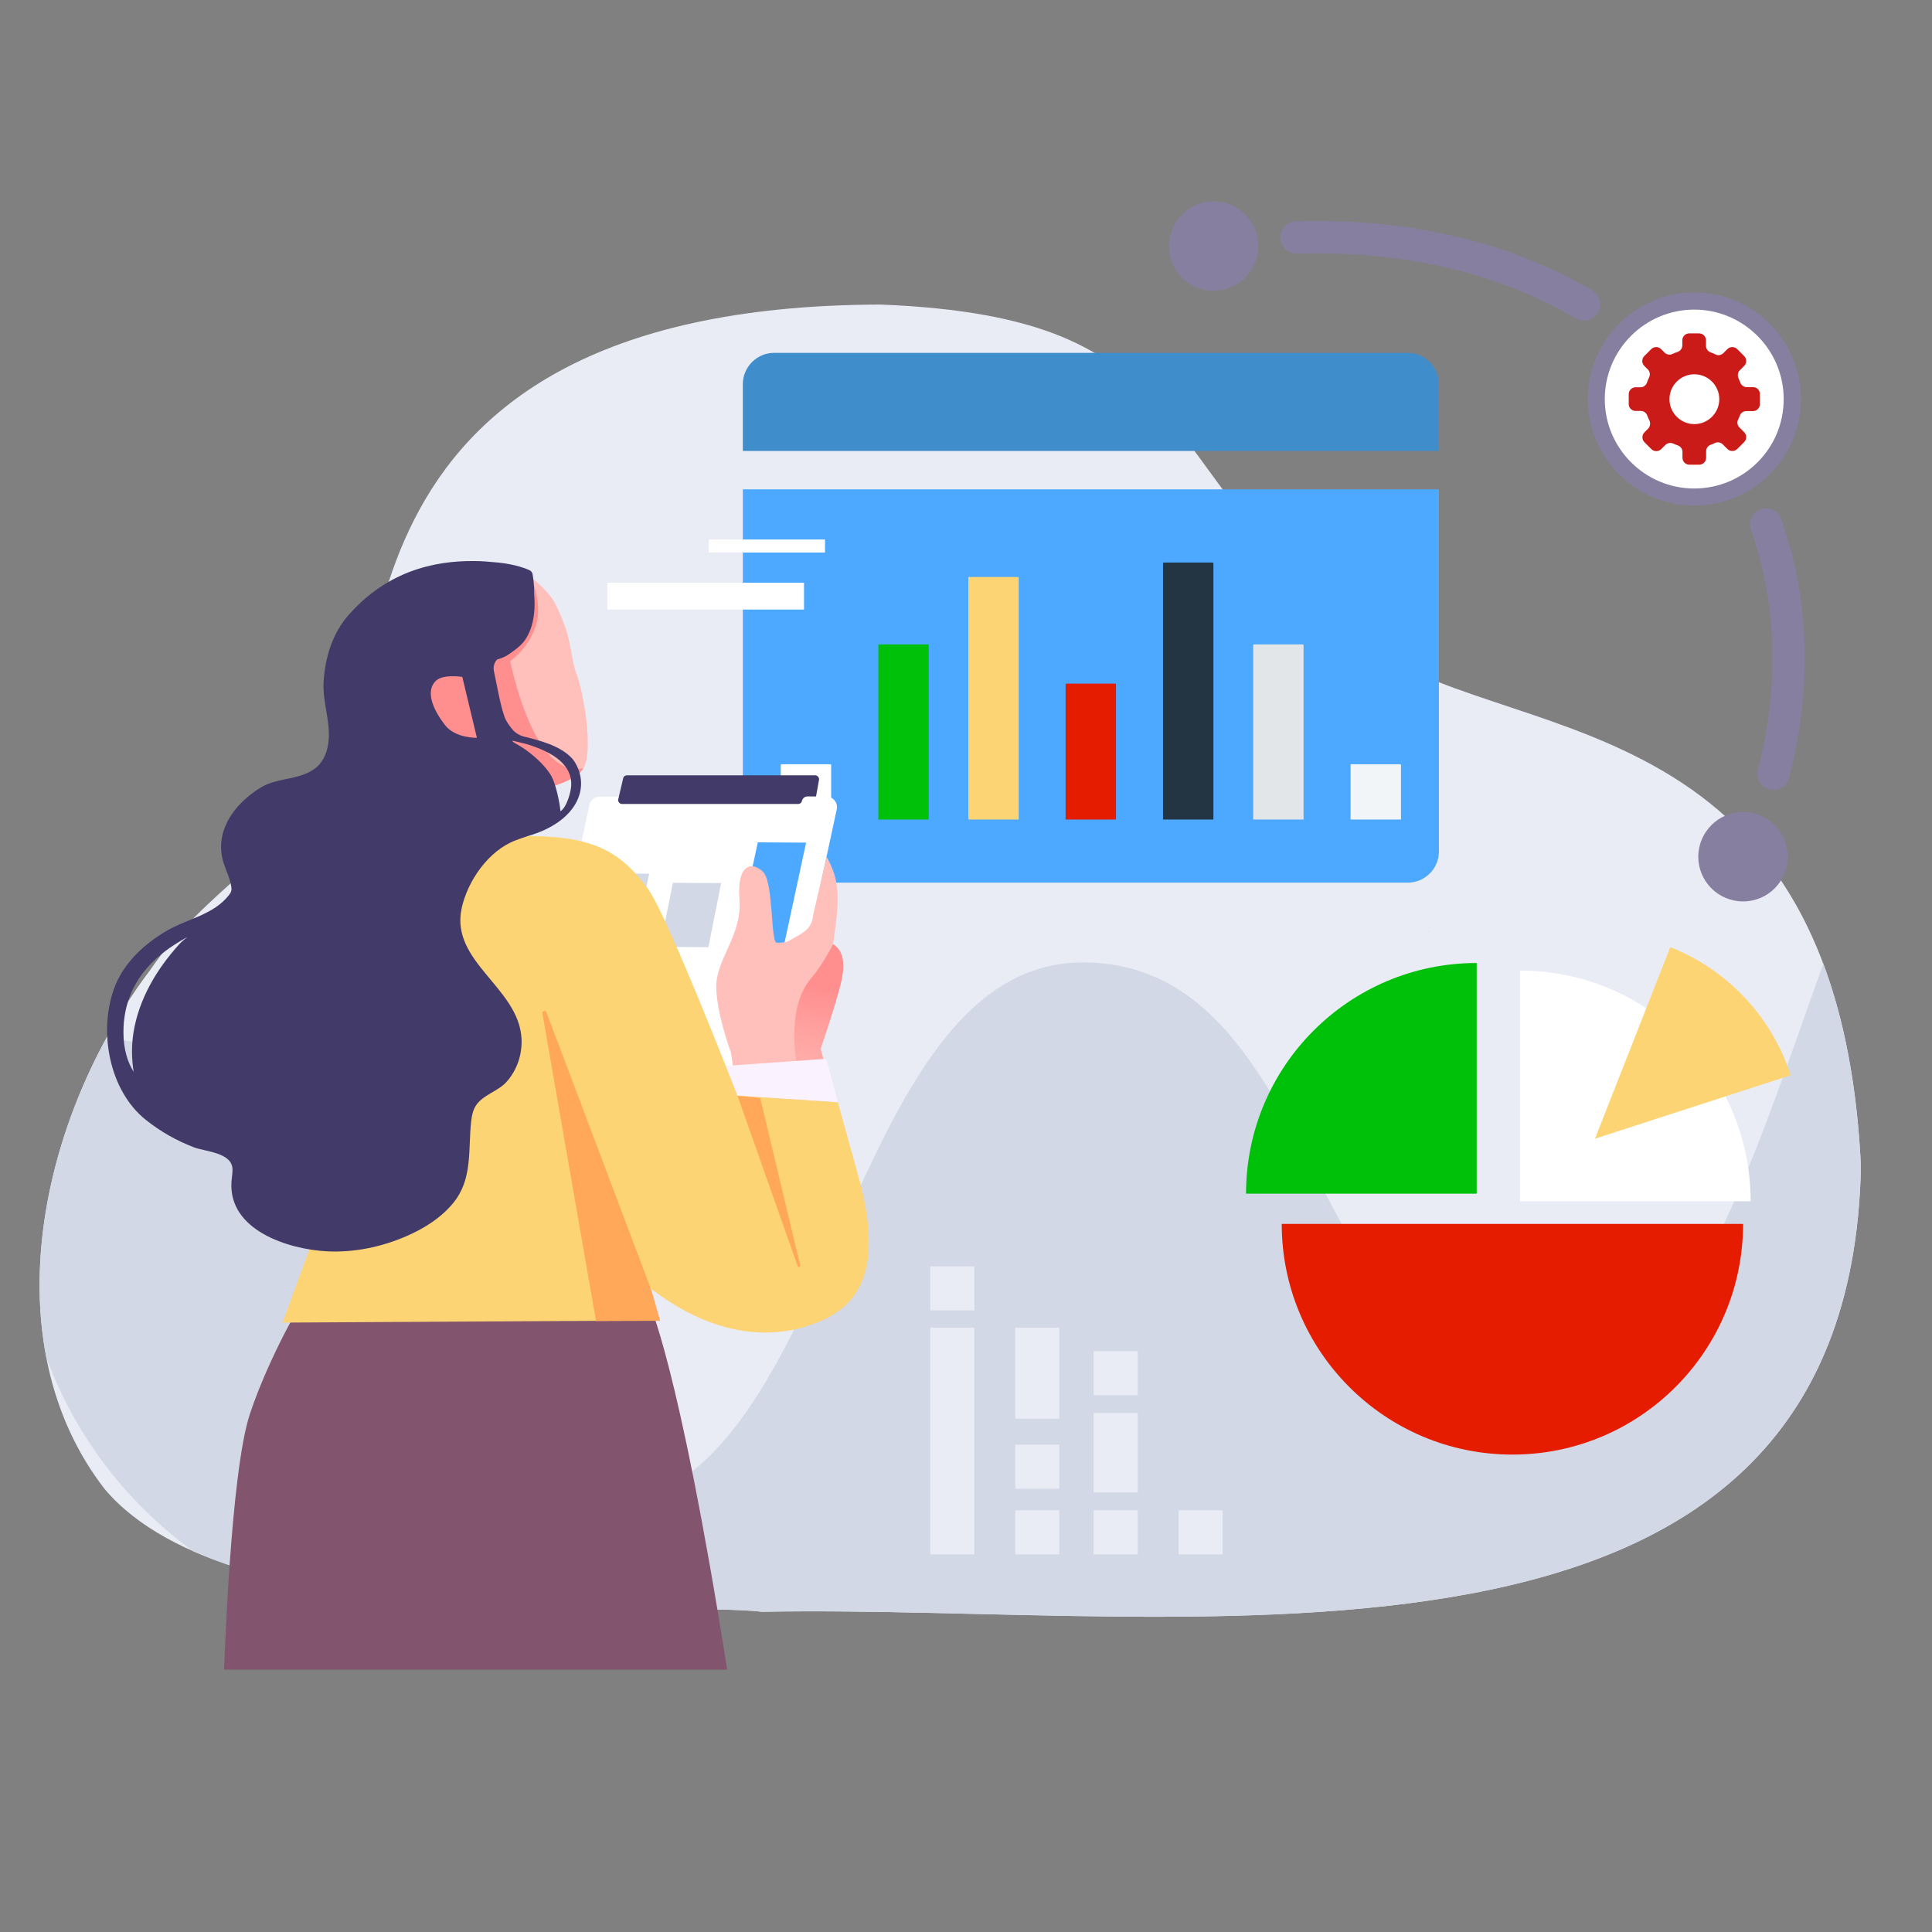
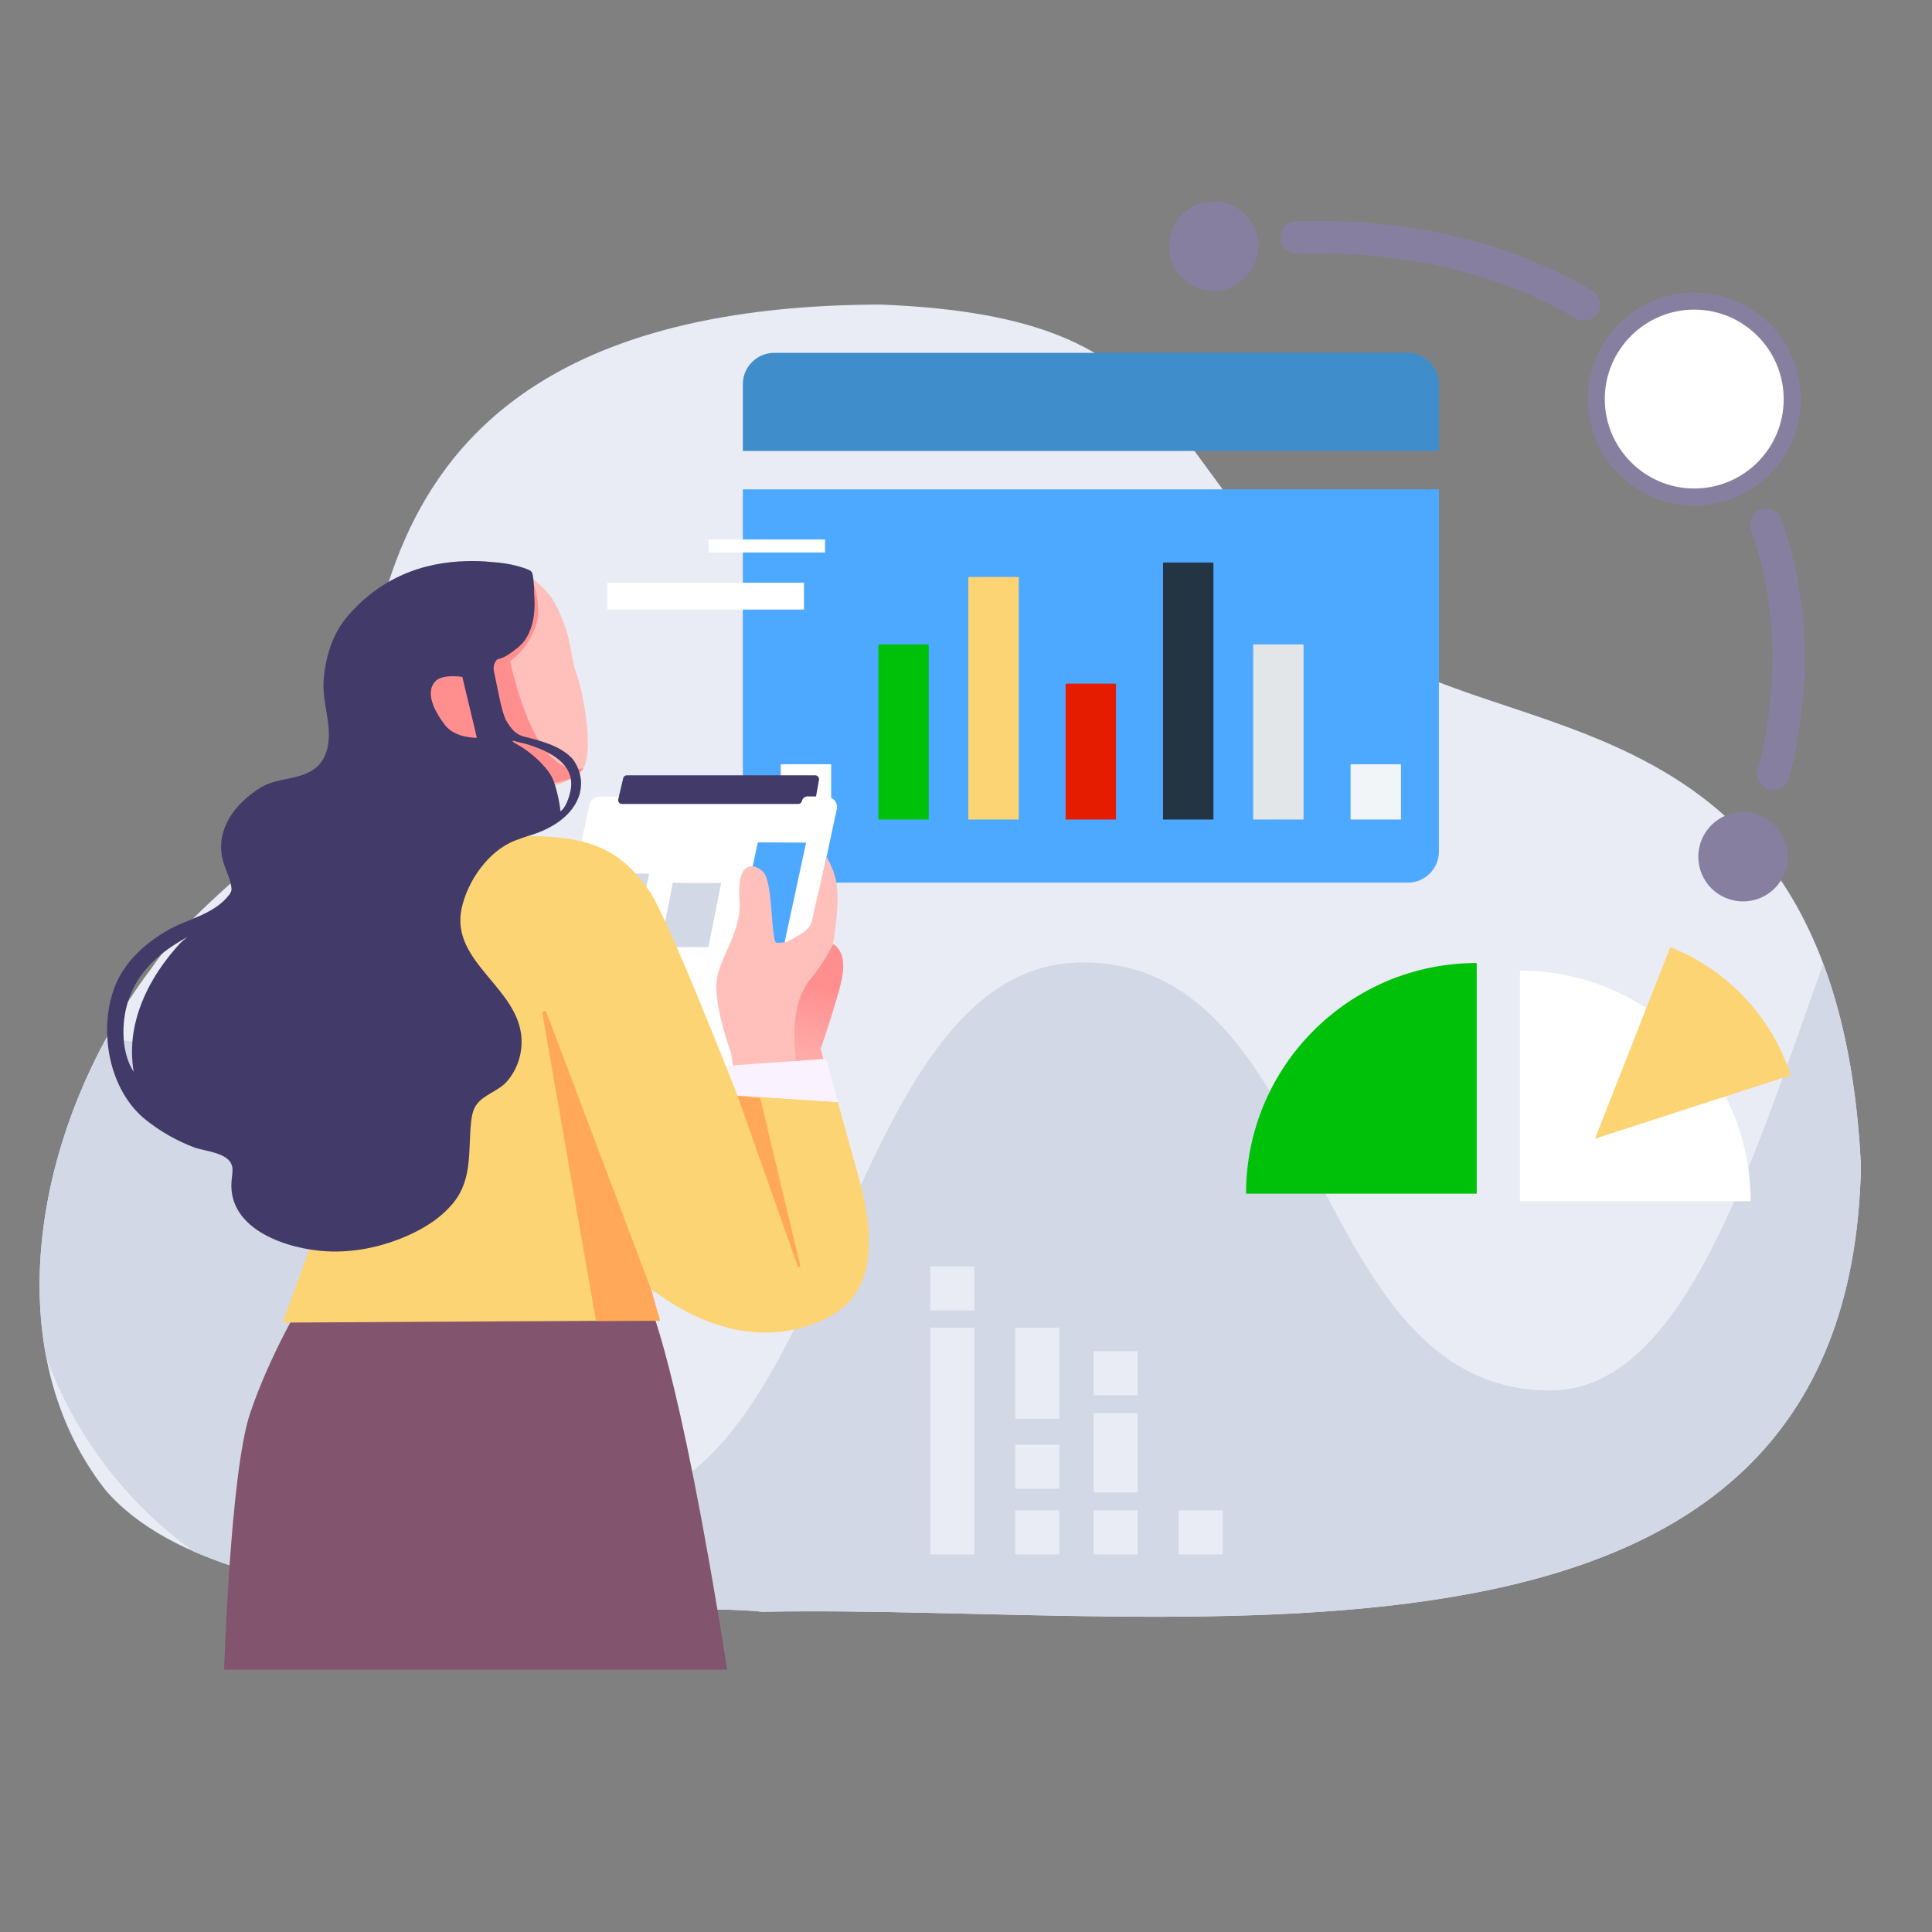
<svg xmlns="http://www.w3.org/2000/svg" width="100%" height="100%" viewBox="0 0 400 400" version="1.1" xml:space="preserve" style="fill-rule:evenodd;clip-rule:evenodd;stroke-linejoin:round;stroke-miterlimit:2;">
  <rect x="0" y="0" width="400" height="400" fill="#808080" stroke="none" />
  <g id="MAB" transform="matrix(2.898,0,0,2.898,-12796.7,-196.719)">
    <g>
      <path d="M4548.65,151.2C4547,117.12 4522.66,121.47 4512.79,113.55C4497.44,100.38 4501.58,90.55 4478.62,89.64C4437.27,89.73 4444.12,119.31 4439.64,123.09C4436.13,128.64 4430.26,131.59 4426.48,137.11C4418.43,147.75 4415.08,163.85 4423.2,174.29C4432.41,185.12 4462.66,182.18 4470.17,183.03C4501.26,182.44 4547.85,190.77 4548.65,151.2Z" style="fill:rgb(233,236,245);fill-rule:nonzero;" />
      <g>
        <path d="M4518.5,128.71C4518.5,129.94 4517.5,130.94 4516.27,130.94L4471,130.94C4469.77,130.94 4468.77,129.94 4468.77,128.71L4468.77,102.84L4518.5,102.84L4518.5,128.71Z" style="fill:rgb(77,169,255);fill-rule:nonzero;" />
        <path d="M4471,93.09L4516.27,93.09C4517.5,93.09 4518.5,94.09 4518.5,95.32L4518.5,100.1L4468.77,100.1L4468.77,95.32C4468.77,94.1 4469.78,93.09 4471,93.09Z" style="fill:rgb(64,141,204);fill-rule:nonzero;" />
      </g>
      <g>
        <path d="M4502.4,126.43L4498.79,126.43L4498.79,108.12C4498.79,108.09 4498.81,108.07 4498.84,108.07L4502.34,108.07C4502.37,108.07 4502.39,108.09 4502.39,108.12L4502.39,126.43L4502.4,126.43Z" style="fill:rgb(35,52,67);fill-rule:nonzero;" />
        <path d="M4508.84,126.43L4505.23,126.43L4505.23,113.97C4505.23,113.94 4505.25,113.92 4505.28,113.92L4508.78,113.92C4508.81,113.92 4508.83,113.94 4508.83,113.97L4508.83,126.43L4508.84,126.43Z" style="fill:rgb(226,230,233);fill-rule:nonzero;" />
        <path d="M4495.44,126.43L4491.83,126.43L4491.83,116.77C4491.83,116.74 4491.85,116.72 4491.88,116.72L4495.38,116.72C4495.41,116.72 4495.43,116.74 4495.43,116.77L4495.43,126.43L4495.44,126.43Z" style="fill:rgb(229,28,0);fill-rule:nonzero;" />
        <path d="M4488.49,126.43L4484.88,126.43L4484.88,109.15C4484.88,109.12 4484.9,109.1 4484.93,109.1L4488.43,109.1C4488.46,109.1 4488.48,109.12 4488.48,109.15L4488.48,126.43L4488.49,126.43Z" style="fill:rgb(253,212,116);fill-rule:nonzero;" />
        <path d="M4515.8,126.43L4512.19,126.43L4512.19,122.53C4512.19,122.5 4512.21,122.48 4512.24,122.48L4515.74,122.48C4515.77,122.48 4515.79,122.5 4515.79,122.53L4515.79,126.43L4515.8,126.43Z" style="fill:rgb(242,245,248);fill-rule:nonzero;" />
        <path d="M4478.44,126.43L4482.05,126.43L4482.05,113.97C4482.05,113.94 4482.03,113.92 4482,113.92L4478.5,113.92C4478.47,113.92 4478.45,113.94 4478.45,113.97L4478.45,126.43L4478.44,126.43Z" style="fill:rgb(0,193,9);fill-rule:nonzero;" />
        <path d="M4471.47,126.43L4475.08,126.43L4475.08,122.53C4475.08,122.5 4475.06,122.48 4475.03,122.48L4471.53,122.48C4471.5,122.48 4471.48,122.5 4471.48,122.53L4471.48,126.43L4471.47,126.43Z" style="fill:white;fill-rule:nonzero;" />
      </g>
      <path d="M4548.65,151.2C4548.37,145.32 4547.4,140.58 4545.96,136.73C4540.75,151.28 4535.95,167.22 4526.45,167.22C4508.97,167.22 4510.55,136.64 4493.07,136.64C4475.59,136.64 4475.59,175.55 4458.12,175.55C4440.67,175.55 4440.64,142.25 4423.25,142.14C4419.44,149.16 4417.57,157.49 4419.02,164.91C4421.04,170.29 4424.5,175.05 4429.49,178.7C4442.02,184.24 4463.94,182.33 4470.17,183.03C4501.26,182.44 4547.85,190.77 4548.65,151.2Z" style="fill:rgb(210,216,230);fill-rule:nonzero;" />
      <path d="M4453.57,149.47L4469.76,149.47C4470.11,149.47 4470.42,149.22 4470.49,148.88L4475.48,125.7C4475.58,125.23 4475.22,124.79 4474.74,124.79L4458.55,124.79C4458.2,124.79 4457.89,125.04 4457.81,125.38L4452.82,148.56C4452.73,149.03 4453.09,149.47 4453.57,149.47Z" style="fill:white;fill-rule:nonzero;" />
      <path d="M4467.22,130.97L4466.31,135.55L4462.86,135.53L4463.77,130.95L4467.22,130.97Z" style="fill:rgb(210,216,230);fill-rule:nonzero;" />
      <path d="M4458.63,130.27L4462.08,130.3L4460.95,135.55L4457.5,135.53L4458.63,130.27Z" style="fill:rgb(210,216,230);fill-rule:nonzero;" />
      <path d="M4471.68,135.55L4473.29,128.08L4469.84,128.06L4468.23,135.53L4471.68,135.55Z" style="fill:rgb(77,169,255);fill-rule:nonzero;" />
      <path d="M4460.14,125.32L4472.72,125.32C4472.85,125.32 4472.97,125.23 4472.99,125.1C4473.04,124.91 4473.2,124.78 4473.39,124.78L4474,124.78L4474.21,123.61C4474.25,123.44 4474.11,123.27 4473.94,123.27L4460.49,123.27C4460.36,123.27 4460.24,123.36 4460.22,123.49L4459.87,124.98C4459.83,125.15 4459.96,125.32 4460.14,125.32Z" style="fill:rgb(66,58,104);fill-rule:nonzero;" />
      <path d="M4468.53,132.13C4468.33,129.55 4469.45,129.42 4470.21,130.16C4470.97,130.89 4470.75,135.16 4471.18,135.23C4471.29,135.25 4471.87,135.22 4472.06,135.1C4472.9,134.6 4473.62,134.38 4473.77,133.42L4473.81,133.17L4474.76,129.09C4475.52,130.54 4475.83,131.51 4475.21,135.34C4476.33,136.03 4475.89,137.72 4475.61,138.72C4475,140.89 4474.32,142.81 4474.32,142.81L4475.55,147.46L4468.71,148.29L4467.92,143.07C4467.92,143.07 4466.94,140.47 4466.87,138.48C4466.79,136.48 4468.74,134.71 4468.53,132.13Z" style="fill:rgb(255,192,187);fill-rule:nonzero;" />
      <path d="M4474.33,142.8C4474.33,142.8 4475.01,140.89 4475.62,138.71C4475.9,137.72 4476.34,136.02 4475.22,135.33C4475.22,135.33 4474.54,136.73 4473.64,137.78C4471.54,140.26 4472.69,145.2 4473.47,147.69L4475.55,147.44L4474.33,142.8Z" style="fill:url(#_Linear1);fill-rule:nonzero;" />
      <path d="M4468.39,146.17L4475.56,146.64L4474.8,143.73C4474.77,143.61 4474.66,143.53 4474.54,143.54L4467.54,144.03L4468.39,146.17Z" style="fill:rgb(250,242,255);fill-rule:nonzero;" />
      <g>
        <path d="M4517.77,134.43C4517.76,134.44 4517.76,134.45 4517.75,134.46L4517.75,134.41L4517.77,134.43Z" style="fill:rgb(134,127,160);fill-rule:nonzero;" />
      </g>
      <path d="M4433.56,168.88C4434.97,164.66 4437.41,160.63 4437.41,160.63L4461.99,160.79C4461.99,160.79 4464.15,164.98 4467.65,187.16L4431.71,187.16C4431.72,187.16 4432.15,173.1 4433.56,168.88Z" style="fill:rgb(130,84,109);fill-rule:nonzero;" />
      <path d="M4436.28,133.08C4439.46,126.29 4446.79,127.69 4452.75,127.61C4457.85,127.54 4459.92,128.52 4462.03,131.44C4463.38,133.3 4468.39,146.16 4468.39,146.16L4475.56,146.63C4475.56,146.63 4476.87,151.35 4476.97,151.71C4479.08,159.15 4476.69,161.43 4473.75,162.49C4470.41,163.7 4466.32,163.16 4462.07,159.84L4462.86,162.22L4435.89,162.37L4437.79,157.18C4437.79,157.2 4433.11,139.87 4436.28,133.08Z" style="fill:rgb(253,212,116);fill-rule:nonzero;" />
      <path d="M4458.28,162.26L4454.45,140.28C4454.42,140.1 4454.68,140.03 4454.74,140.2L4462.27,160.15L4462.86,162.24L4458.28,162.26Z" style="fill:rgb(255,168,90);fill-rule:nonzero;" />
      <path d="M4456.83,115.85C4456.58,115.2 4456.45,113.67 4456.08,112.67C4455.75,111.78 4455.39,110.93 4455.02,110.47C4454.42,109.72 4453.84,109.25 4453.35,108.96C4453.14,108.84 4452.88,109.01 4452.91,109.25C4453.05,110.51 4454.87,113.4 4450.85,115.1C4450.85,115.1 4451.02,116.5 4450.29,116.88L4451.84,121.5C4452.9,122.33 4453.46,123.24 4453.71,124.12L4453.94,124.34C4453.94,124.34 4456.8,123.89 4457.41,122.71C4458.09,121.43 4457.42,117.41 4456.83,115.85Z" style="fill:rgb(255,192,187);fill-rule:nonzero;" />
-       <path d="M4452.15,115.12C4452.82,114.61 4453.58,113.8 4453.99,112.55C4454.47,111.1 4453.7,109.24 4453.7,109.24L4450.57,113.2L4449.15,115.3C4449.89,116.01 4451.94,122.37 4452.14,123.1L4453.93,124.35C4453.93,124.35 4456.72,123.9 4457.38,122.76C4454.21,123.48 4452.58,117.09 4452.15,115.12Z" style="fill:rgb(255,143,143);fill-rule:nonzero;" />
+       <path d="M4452.15,115.12C4452.82,114.61 4453.58,113.8 4453.99,112.55C4454.47,111.1 4453.7,109.24 4453.7,109.24L4450.57,113.2L4449.15,115.3C4449.89,116.01 4451.94,122.37 4452.14,123.1C4453.93,124.35 4456.72,123.9 4457.38,122.76C4454.21,123.48 4452.58,117.09 4452.15,115.12Z" style="fill:rgb(255,143,143);fill-rule:nonzero;" />
      <path d="M4468.39,146.17L4472.69,158.34C4472.73,158.45 4472.9,158.4 4472.87,158.29L4470.01,146.32L4468.39,146.17Z" style="fill:rgb(255,168,90);fill-rule:nonzero;" />
      <g>
-         <path d="M4523.75,171.8C4514.65,171.8 4507.27,164.42 4507.27,155.32L4540.23,155.32C4540.23,164.42 4532.85,171.8 4523.75,171.8Z" style="fill:rgb(229,28,0);fill-rule:nonzero;" />
        <path d="M4524.29,137.22C4533.39,137.22 4540.77,144.6 4540.77,153.7L4524.29,153.7L4524.29,137.22Z" style="fill:white;fill-rule:nonzero;" />
        <path d="M4504.72,153.16C4504.72,144.06 4512.1,136.68 4521.2,136.68L4521.2,153.16L4504.72,153.16Z" style="fill:rgb(0,193,9);fill-rule:nonzero;" />
      </g>
      <g>
        <path d="M4535.03,135.55C4539.1,137.15 4542.28,140.51 4543.63,144.7L4529.65,149.23L4535.03,135.55Z" style="fill:rgb(253,212,116);fill-rule:nonzero;" />
      </g>
      <g transform="matrix(-1,-1.22465e-16,1.22465e-16,-1,8932.23,220.94)">
        <rect x="4459.09" y="109.51" width="14.05" height="1.92" style="fill:white;" />
      </g>
      <g transform="matrix(-1,-1.22465e-16,1.22465e-16,-1,8940.98,213.784)">
        <rect x="4466.34" y="106.43" width="8.31" height="0.93" style="fill:white;" />
      </g>
      <g>
        <g>
          <rect x="4482.16" y="158.35" width="3.15" height="3.15" style="fill:rgb(233,236,245);" />
          <rect x="4493.83" y="164.41" width="3.15" height="3.15" style="fill:rgb(233,236,245);" />
          <rect x="4488.23" y="171.09" width="3.15" height="3.15" style="fill:rgb(233,236,245);" />
          <rect x="4488.23" y="175.78" width="3.15" height="3.15" style="fill:rgb(233,236,245);" />
          <rect x="4493.83" y="175.78" width="3.15" height="3.15" style="fill:rgb(233,236,245);" />
          <rect x="4482.16" y="162.73" width="3.15" height="16.2" style="fill:rgb(233,236,245);" />
          <rect x="4499.9" y="175.78" width="3.15" height="3.15" style="fill:rgb(233,236,245);" />
          <rect x="4493.83" y="168.83" width="3.15" height="5.67" style="fill:rgb(233,236,245);" />
          <rect x="4488.23" y="162.73" width="3.15" height="6.51" style="fill:rgb(233,236,245);" />
        </g>
      </g>
      <path d="M4456.75,122.3C4456.67,122.17 4456.58,122.06 4456.47,121.96C4455.62,121.13 4454.28,120.79 4453.16,120.51C4452.82,120.43 4452.51,120.24 4452.29,119.97C4452.03,119.66 4451.85,119.37 4451.76,119.13C4451.46,118.34 4451.21,116.86 4450.99,115.84C4450.92,115.53 4451.01,115.22 4451.21,115C4451.53,114.91 4451.83,114.79 4452.09,114.6C4452.58,114.25 4453.01,113.96 4453.32,113.43C4453.62,112.93 4453.78,112.35 4453.85,111.77C4453.91,111.28 4453.9,110.79 4453.86,110.3C4453.87,109.68 4453.8,109.18 4453.75,108.91C4453.73,108.78 4453.64,108.66 4453.51,108.61C4453.14,108.44 4452.26,108.12 4450.8,108.03C4450.52,108 4450.24,107.98 4449.96,107.97C4447.51,107.9 4443.74,108.27 4440.62,111.8C4439.45,113.12 4438.93,114.84 4438.82,116.57C4438.73,117.99 4439.3,119.35 4439.18,120.77C4439.12,121.48 4438.87,122.2 4438.34,122.67C4438.06,122.92 4437.73,123.09 4437.38,123.22C4436.39,123.58 4435.27,123.58 4434.35,124.13C4432.47,125.27 4430.94,127.28 4431.69,129.58C4431.87,130.13 4432.13,130.63 4432.22,131.21C4432.24,131.32 4432.25,131.44 4432.22,131.54C4432.19,131.64 4432.13,131.73 4432.07,131.81C4430.97,133.24 4429.1,133.51 4427.61,134.38C4426.02,135.31 4424.58,136.63 4423.9,138.37C4423.88,138.43 4423.86,138.48 4423.84,138.54C4422.74,141.6 4423.5,145.79 4426.11,147.88C4427.16,148.72 4428.34,149.39 4429.59,149.86C4430.41,150.16 4432.28,150.23 4432.31,151.41C4432.32,151.7 4432.26,151.99 4432.24,152.28C4431.98,155.78 4436.33,157.15 4439.1,157.28C4441.01,157.37 4442.94,156.97 4444.7,156.21C4445.98,155.66 4447.22,154.89 4448.1,153.8C4449.48,152.1 4449.14,150.02 4449.36,148C4449.41,147.59 4449.49,147.16 4449.73,146.82C4450.26,146.07 4451.28,145.85 4451.89,145.17C4452.64,144.33 4453.01,143.22 4452.96,142.1C4452.78,138.43 4447.86,136.62 4448.68,132.78C4449.1,130.82 4450.6,128.65 4452.53,127.92C4452.82,127.81 4453.11,127.71 4453.41,127.61C4456.87,126.62 4457.93,124.2 4456.75,122.3ZM4428.28,135.3C4428.51,135.16 4428.78,134.99 4429.09,134.82C4428.86,135 4428.64,135.18 4428.47,135.38C4426.88,137.14 4425.62,139.27 4425.24,141.63C4425.09,142.55 4425.1,143.52 4425.25,144.46C4424.83,143.79 4424.52,142.87 4424.52,141.62C4424.52,137.97 4426.94,136.15 4428.28,135.3ZM4455.74,125.84C4455.69,125.2 4455.4,123.88 4455.1,123.34C4454.61,122.47 4453.58,121.64 4452.95,121.24C4452.79,121.14 4452.23,120.86 4452.32,120.8C4452.31,120.78 4453.19,121.02 4453.18,121C4455.33,121.62 4456.57,122.58 4456.51,123.98C4456.49,124.46 4456.2,125.54 4455.74,125.84Z" style="fill:rgb(66,58,104);fill-rule:nonzero;" />
      <path d="M4448.73,116.24C4448.07,116.15 4447.2,116.15 4446.82,116.54C4446,117.38 4446.82,118.81 4447.49,119.68C4448.24,120.64 4449.77,120.59 4449.77,120.59L4448.73,116.24Z" style="fill:rgb(255,143,143);fill-rule:nonzero;" />
      <path d="M4542.41,124.32C4542.31,124.32 4542.22,124.31 4542.12,124.28C4541.5,124.12 4541.13,123.49 4541.29,122.87C4542.37,118.74 4543.15,112.42 4540.79,105.74C4540.58,105.14 4540.89,104.48 4541.49,104.27C4542.09,104.06 4542.75,104.37 4542.96,104.97C4545.52,112.2 4544.68,119.01 4543.52,123.45C4543.39,123.98 4542.92,124.32 4542.41,124.32Z" style="fill:rgb(134,127,160);fill-rule:nonzero;" />
      <path d="M4528.87,90.79C4528.67,90.79 4528.47,90.74 4528.28,90.63C4521.3,86.5 4513.59,85.83 4508.36,86C4507.72,86.02 4507.19,85.52 4507.17,84.88C4507.15,84.24 4507.65,83.71 4508.29,83.69C4513.83,83.51 4522,84.23 4529.46,88.64C4530.01,88.96 4530.19,89.67 4529.87,90.22C4529.65,90.59 4529.26,90.79 4528.87,90.79Z" style="fill:rgb(134,127,160);fill-rule:nonzero;" />
      <g>
        <path d="M4505.6,85.46C4505.6,87.22 4504.17,88.65 4502.4,88.65C4500.63,88.65 4499.21,87.22 4499.21,85.46C4499.21,83.7 4500.64,82.27 4502.4,82.27C4504.16,82.27 4505.6,83.69 4505.6,85.46Z" style="fill:rgb(134,127,160);fill-rule:nonzero;" />
        <path d="M4544.36,96.39C4544.36,100.59 4540.95,104 4536.75,104C4532.55,104 4529.14,100.59 4529.14,96.39C4529.14,92.19 4532.54,88.78 4536.75,88.78C4540.96,88.78 4544.36,92.19 4544.36,96.39Z" style="fill:rgb(134,127,160);fill-rule:nonzero;" />
        <path d="M4536.74,102.78C4533.22,102.78 4530.35,99.91 4530.35,96.39C4530.35,92.87 4533.22,90 4536.74,90C4540.26,90 4543.13,92.87 4543.13,96.39C4543.14,99.92 4540.27,102.78 4536.74,102.78Z" style="fill:white;fill-rule:nonzero;" />
-         <path d="M4540.95,95.54L4540.5,95.54C4540.29,95.54 4540.1,95.41 4540.03,95.21C4539.99,95.1 4539.95,95 4539.9,94.89C4539.82,94.7 4539.85,94.48 4539.99,94.34L4540.31,94.02C4540.5,93.83 4540.5,93.51 4540.31,93.32L4539.81,92.82C4539.62,92.63 4539.3,92.63 4539.11,92.82L4538.82,93.11C4538.67,93.26 4538.44,93.3 4538.25,93.2C4538.14,93.14 4538.02,93.09 4537.9,93.05C4537.71,92.98 4537.58,92.79 4537.58,92.59L4537.58,92.19C4537.58,91.92 4537.36,91.7 4537.09,91.7L4536.38,91.7C4536.11,91.7 4535.89,91.92 4535.89,92.19L4535.89,92.55C4535.89,92.76 4535.76,92.95 4535.56,93.02C4535.43,93.06 4535.3,93.11 4535.18,93.17C4534.99,93.26 4534.77,93.22 4534.62,93.07L4534.37,92.82C4534.18,92.63 4533.86,92.63 4533.67,92.82L4533.17,93.32C4532.98,93.51 4532.98,93.83 4533.17,94.02L4533.42,94.27C4533.57,94.42 4533.61,94.64 4533.52,94.83C4533.46,94.95 4533.41,95.08 4533.36,95.22C4533.29,95.42 4533.1,95.55 4532.9,95.55L4532.55,95.55C4532.28,95.55 4532.06,95.77 4532.06,96.04L4532.06,96.75C4532.06,97.02 4532.28,97.24 4532.55,97.24L4532.92,97.24C4533.13,97.24 4533.31,97.37 4533.38,97.56C4533.43,97.69 4533.48,97.81 4533.54,97.93C4533.63,98.12 4533.59,98.35 4533.45,98.5L4533.18,98.77C4532.99,98.96 4532.99,99.28 4533.18,99.47L4533.68,99.97C4533.87,100.16 4534.19,100.16 4534.38,99.97L4534.68,99.67C4534.83,99.52 4535.05,99.49 4535.24,99.57C4535.34,99.62 4535.45,99.66 4535.56,99.7C4535.76,99.77 4535.9,99.95 4535.9,100.16L4535.9,100.59C4535.9,100.86 4536.12,101.08 4536.39,101.08L4537.1,101.08C4537.37,101.08 4537.59,100.86 4537.59,100.59L4537.59,100.12C4537.59,99.91 4537.72,99.73 4537.91,99.66C4538.01,99.62 4538.12,99.58 4538.22,99.53C4538.41,99.44 4538.63,99.48 4538.78,99.63L4539.11,99.96C4539.3,100.15 4539.61,100.15 4539.81,99.96L4540.31,99.46C4540.5,99.27 4540.5,98.95 4540.31,98.76L4539.97,98.42C4539.82,98.27 4539.78,98.05 4539.87,97.87C4539.92,97.77 4539.96,97.67 4540,97.57C4540.07,97.37 4540.26,97.25 4540.47,97.25L4540.94,97.25C4541.21,97.25 4541.43,97.03 4541.43,96.76L4541.43,96.05C4541.44,95.76 4541.22,95.54 4540.95,95.54ZM4536.75,98.18C4535.77,98.18 4534.97,97.38 4534.97,96.4C4534.97,95.42 4535.77,94.62 4536.75,94.62C4537.73,94.62 4538.53,95.42 4538.53,96.4C4538.53,97.38 4537.73,98.18 4536.75,98.18Z" style="fill:rgb(203,27,24);fill-rule:nonzero;" />
        <path d="M4537.03,129.09C4537.03,130.85 4538.46,132.28 4540.23,132.28C4542,132.28 4543.42,130.85 4543.42,129.09C4543.42,127.33 4541.99,125.89 4540.23,125.89C4538.47,125.89 4537.03,127.32 4537.03,129.09Z" style="fill:rgb(134,127,160);fill-rule:nonzero;" />
      </g>
    </g>
  </g>
  <defs>
    <linearGradient id="_Linear1" x1="0" y1="0" x2="1" y2="0" gradientUnits="userSpaceOnUse" gradientTransform="matrix(2.416,-10.759,10.759,2.416,4472.81,149.428)">
      <stop offset="0" style="stop-color:rgb(255,192,187);stop-opacity:1" />
      <stop offset="0.28" style="stop-color:rgb(255,184,180);stop-opacity:1" />
      <stop offset="0.71" style="stop-color:rgb(255,162,160);stop-opacity:1" />
      <stop offset="1" style="stop-color:rgb(255,143,143);stop-opacity:1" />
    </linearGradient>
  </defs>
</svg>